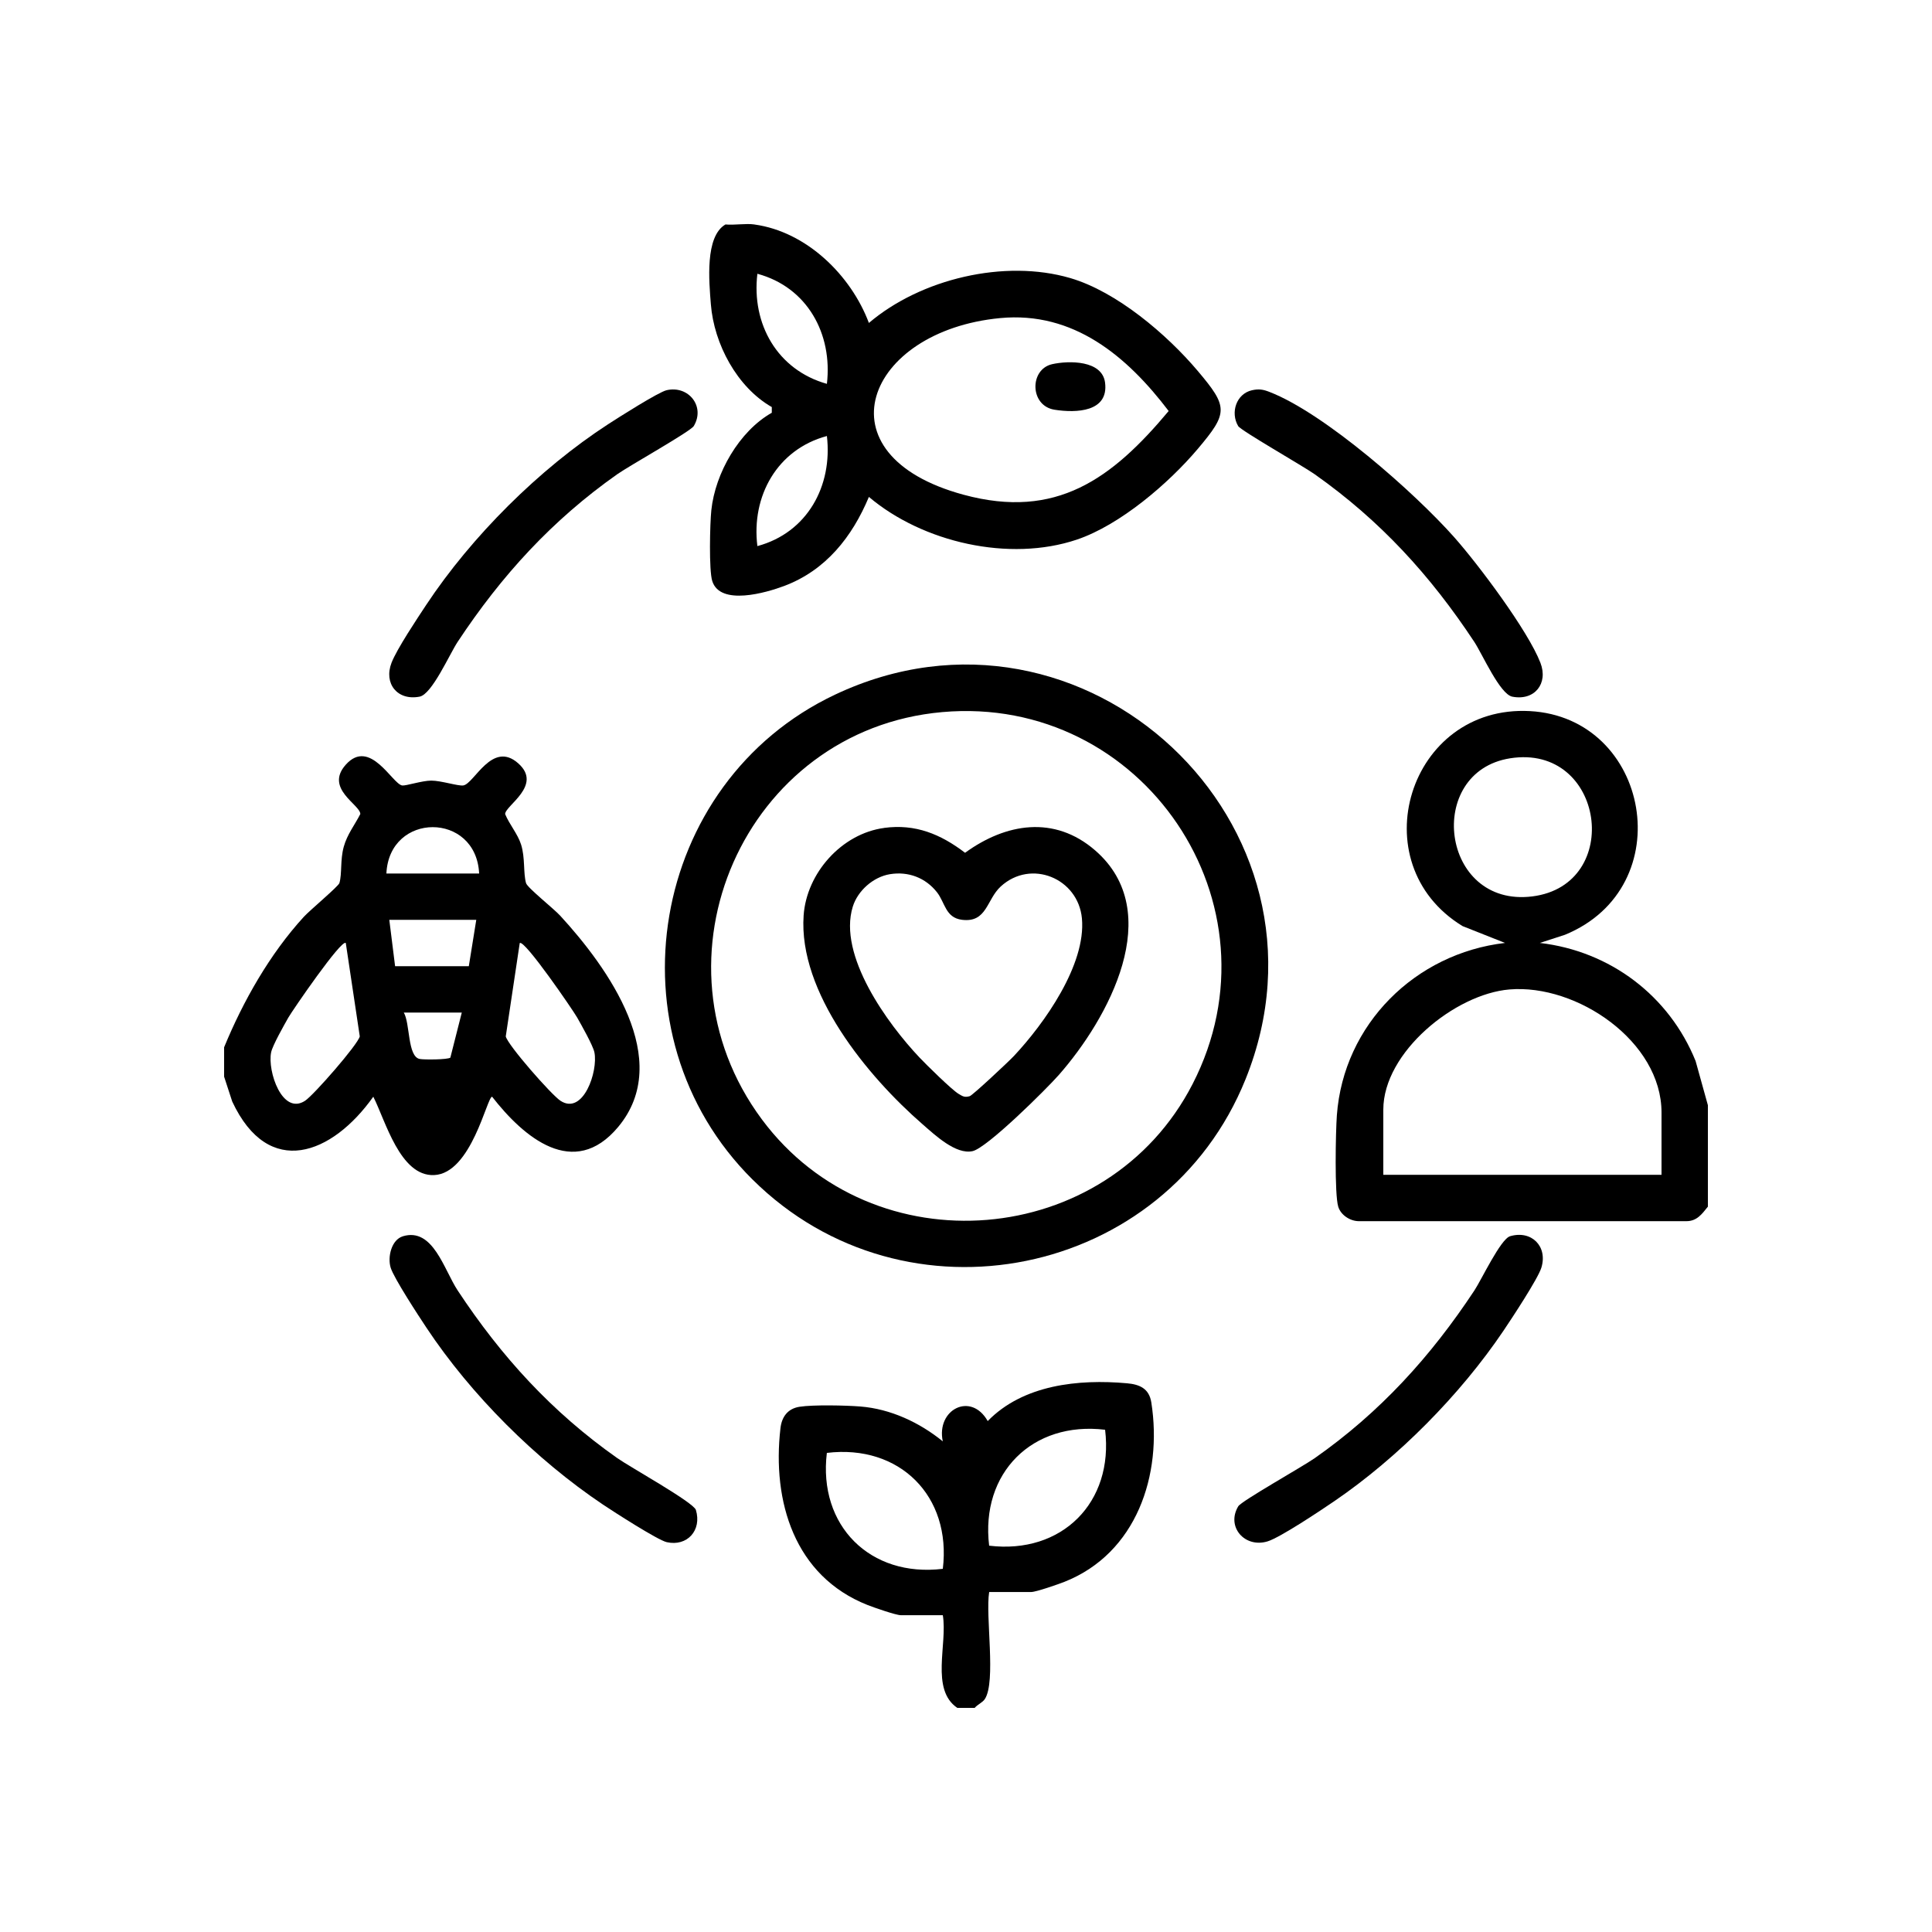
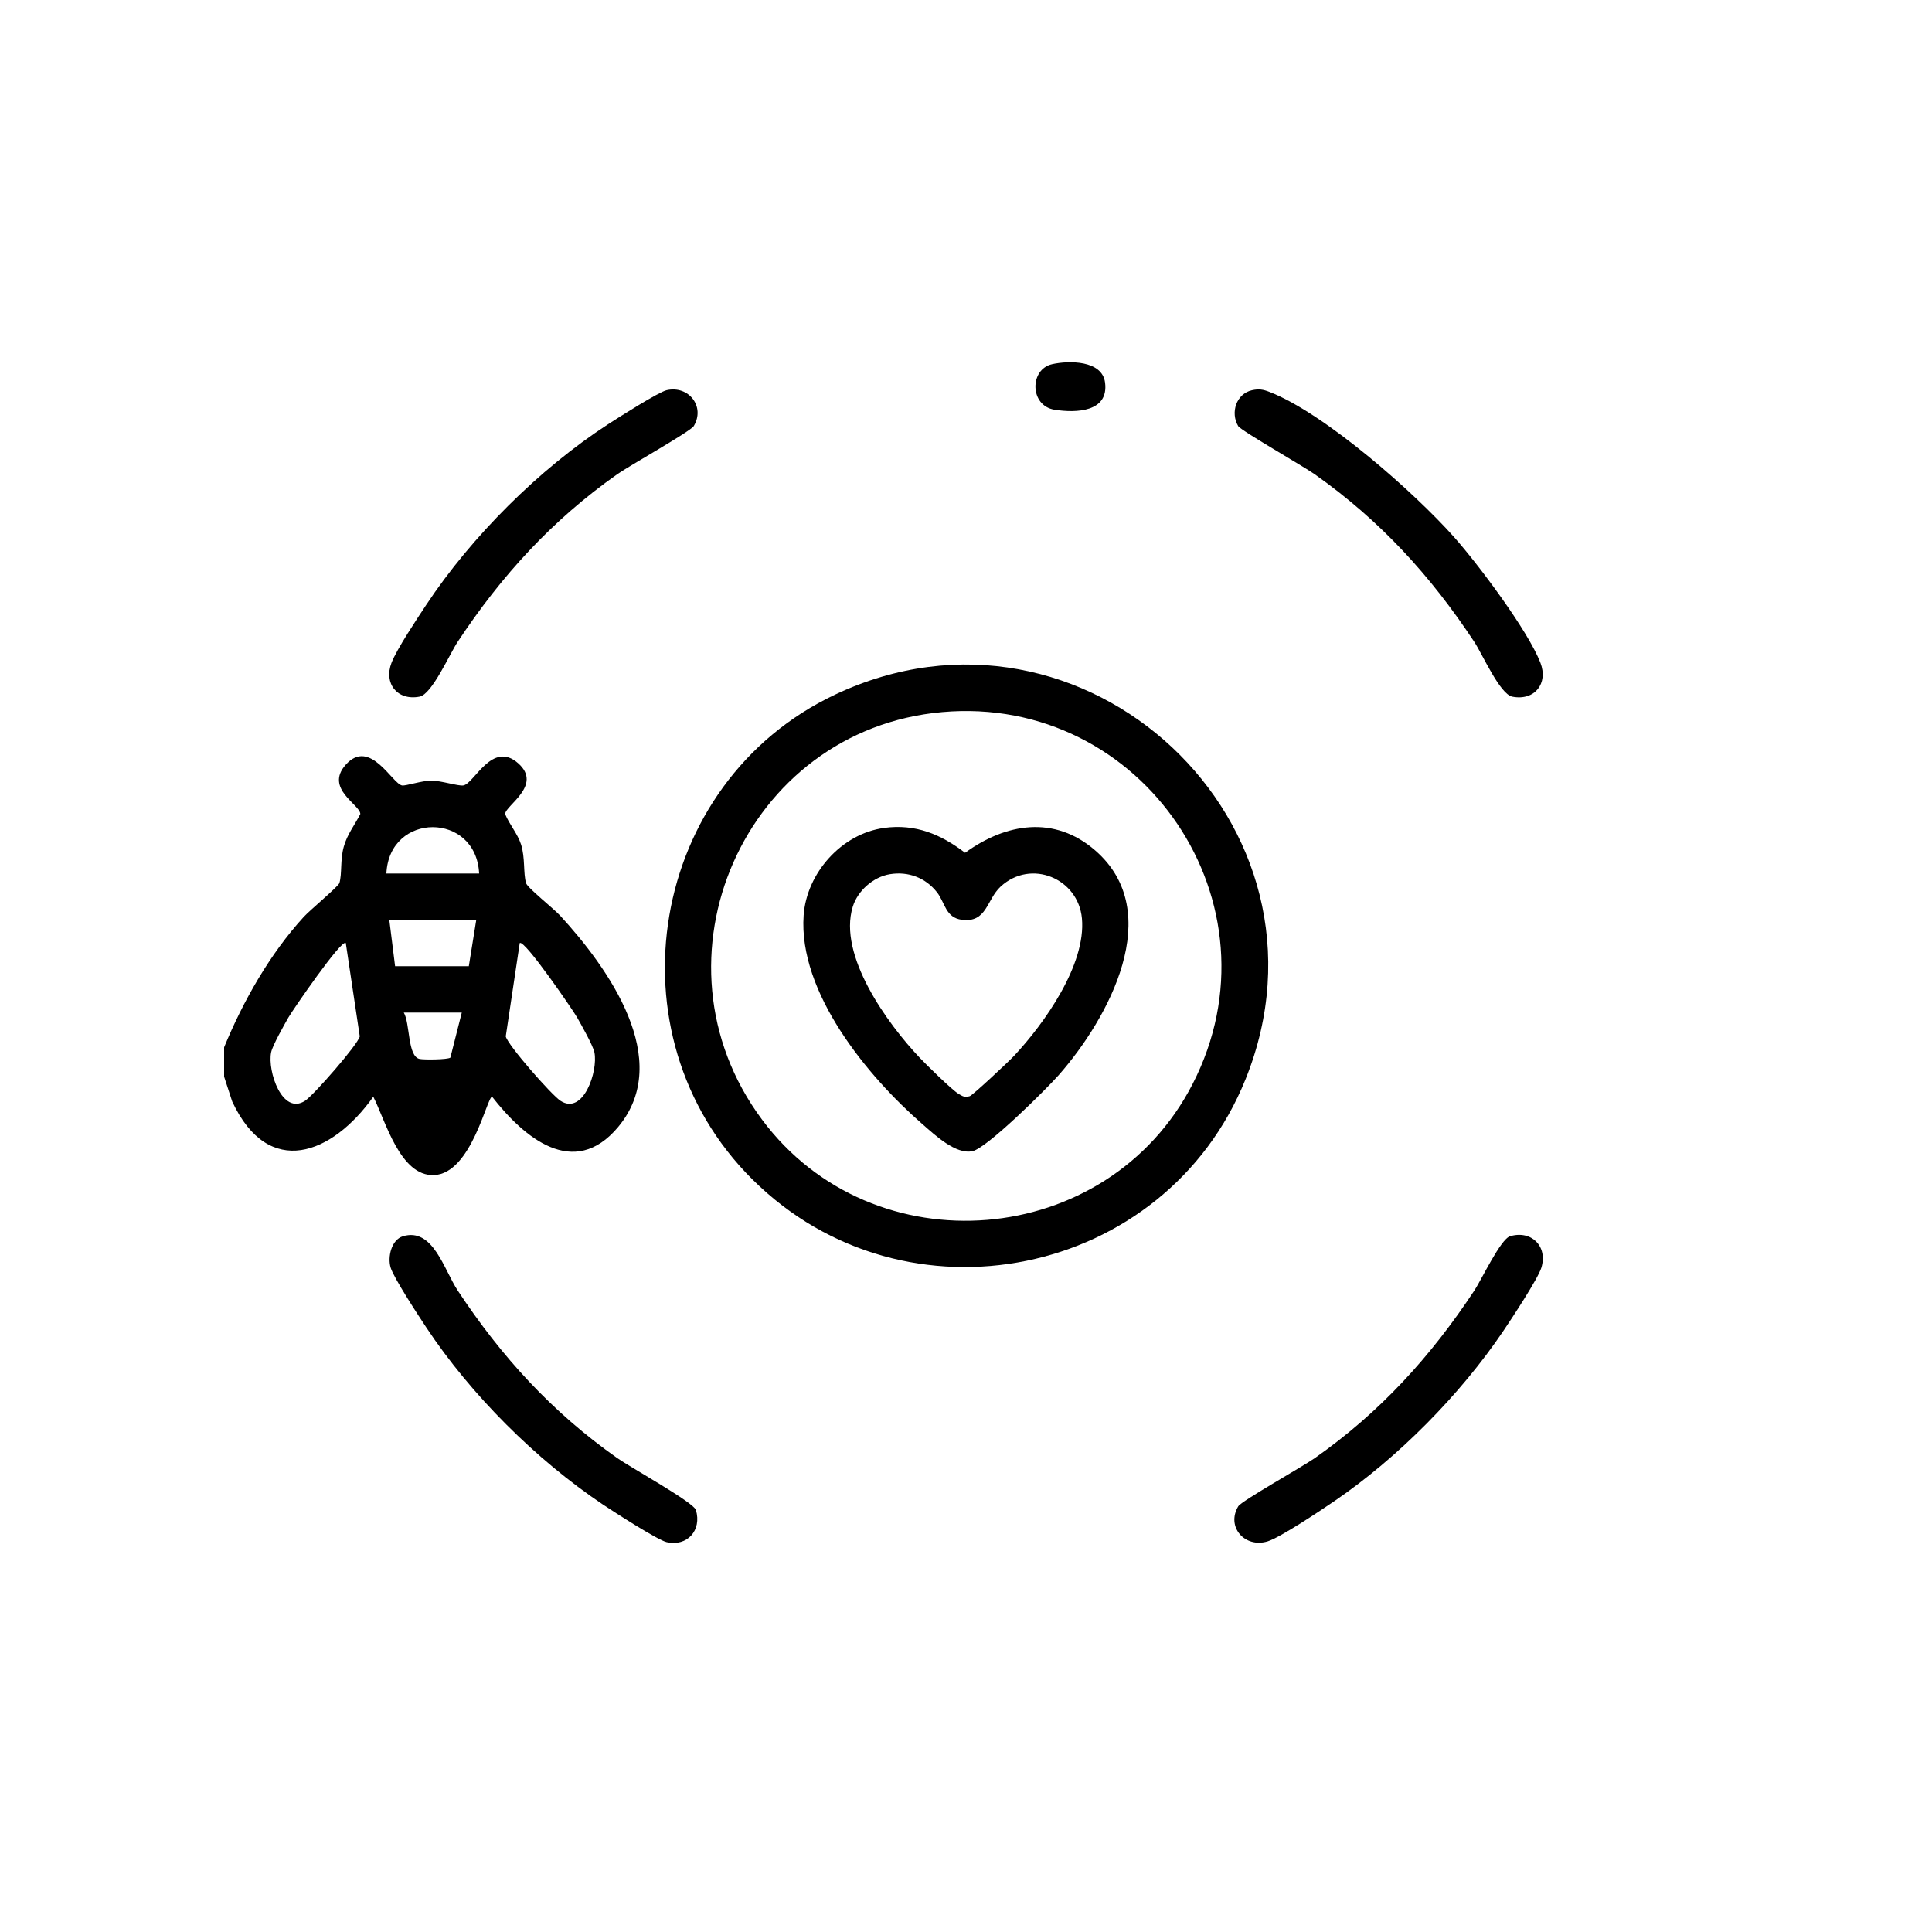
<svg xmlns="http://www.w3.org/2000/svg" id="Layer_1" width="500" height="500" viewBox="0 0 500 500">
  <path d="M58,278.54v-7.5c4.94-12,11.83-24.14,20.61-33.75,1.55-1.7,8.98-7.9,9.23-8.76.71-2.46.17-5.93,1.12-9.38.9-3.24,2.81-5.59,4.29-8.48,0-2.43-9.29-6.56-3.78-12.75,6.29-7.07,12.07,5,14.62,5.36.96.13,5.13-1.26,7.53-1.26,2.54,0,6.94,1.45,8.28,1.25,2.83-.43,7.45-11.75,14.23-5.71,6.41,5.7-3.42,10.92-3.4,13.13,1.1,2.67,3.26,5.13,4.13,7.89,1.08,3.43.53,7.31,1.28,9.97.34,1.2,7.15,6.59,8.83,8.42,12.43,13.51,29.48,37.37,15,54.7-11.48,13.73-24.44,2.65-32.61-7.84-1.32-.02-5.34,19.88-15.02,20.28-8.82.37-12.59-14.14-15.73-20.28-10.64,14.98-27.08,21.43-36.51,1.24l-2.12-6.5ZM124,226.06c-.77-16.01-23.26-15.97-24,0h24ZM123.25,238.05h-22.5l1.5,12h19.08s1.93-12,1.93-12ZM89.49,244.05c-1.1-1.11-13.91,17.61-14.85,19.27-1.09,1.93-4.11,7.23-4.47,9.02-1,4.89,2.89,16.39,8.78,12.54,2.23-1.46,13.66-14.53,14.16-16.66l-3.62-24.17ZM134.51,244.05l-3.62,24.17c.53,2.27,11.8,15.11,14.16,16.66,5.89,3.85,9.78-7.65,8.78-12.54-.37-1.79-3.38-7.09-4.47-9.02-1.02-1.81-13.59-20.19-14.84-19.26ZM119.5,262.05h-15c1.66,2.76.93,11.39,4.12,12.01,1.2.23,7.19.18,7.93-.34l2.96-11.67Z" />
-   <path d="M195.25,58.1c13.47,1.85,24.99,13.13,29.62,25.48,13.43-11.43,35.13-16.59,52.13-11.61,12.01,3.52,24.98,14.56,32.97,24.02,7.91,9.36,7.91,10.83,0,20.2-7.55,8.93-20.1,19.69-31.28,23.46-17.46,5.88-39.89.74-53.82-11.05-4.33,10.35-11.15,19-21.93,23.05-4.62,1.74-16.57,5.23-18.61-1.28-.89-2.83-.6-14.88-.24-18.32,1-9.61,7.24-20.48,15.65-25.23v-1.47c-8.98-5.13-14.96-16.31-15.77-26.61-.46-5.82-1.58-17.54,3.78-20.65,2.39.22,5.2-.32,7.5,0ZM214,99.34c1.51-12.91-5.06-25-17.99-28.49-1.56,13,5.17,24.89,17.99,28.49ZM258.85,82.32c-34.81,3.31-47.55,35.44-9.43,45.73,23.94,6.47,38.36-4.13,53.03-21.68-10.78-14.19-24.62-25.85-43.6-24.05ZM214,112.84c-12.82,3.44-19.61,15.52-17.99,28.49,12.93-3.48,19.5-15.58,17.99-28.49Z" />
-   <path d="M442,312.28c-1.54,1.92-2.85,3.78-5.61,3.76h-84.78c-2.26-.04-4.61-1.6-5.27-3.73-.99-3.17-.67-19.5-.36-23.69,1.74-23.55,20.31-41.89,43.52-44.59l-11-4.36c-26.56-16.23-13.94-57.31,17.41-55.64,31.13,1.66,39.16,45.55,9.1,57.89l-6.5,2.11c18.2,2.12,33.48,13.67,40.31,30.56l3.18,11.44v26.24ZM390.8,196.25c-22.17,3.52-17.96,38.71,5.76,35.74s18.73-39.62-5.76-35.74ZM430,304.04v-16.12c0-18.41-21.92-33.32-39.36-31.85-14.12,1.19-32.64,16.27-32.64,31.1v16.87h72Z" />
-   <path d="M247.75,442c-7.02-4.78-2.49-16.48-3.75-23.99h-10.88c-1.25,0-7.02-2.01-8.61-2.64-18.89-7.48-24.73-26.77-22.53-45.74.34-2.96,1.88-5.08,4.94-5.56,3.5-.55,12-.37,15.73-.07,7.83.62,15.34,4.14,21.34,9.02-1.75-8.23,7.3-12.92,11.63-5.25,9.18-9.42,23.5-10.9,36.04-9.78,3.27.29,5.73,1.35,6.3,4.95,2.95,18.81-3.87,39.07-22.47,46.43-1.59.63-7.36,2.64-8.61,2.64h-10.88c-1.02,6.16,1.85,23.24-1.14,27.73-.59.89-1.91,1.4-2.61,2.26h-4.5ZM286,370.02c-18.81-2.28-32.29,11.18-30.01,30,18.81,2.28,32.29-11.18,30.01-30ZM244,406.01c2.29-18.82-11.2-32.28-30.01-30-2.29,18.82,11.2,32.28,30.01,30Z" />
  <path d="M194.76,305.27c-37.86-37.6-26.7-102.78,21.33-125.49,64.45-30.47,132.78,33.66,106.27,99.49-20.75,51.52-88.08,65.24-127.6,25.99ZM243.85,184.29c-51.21,4.53-77.38,64.12-46.66,105.43,28.77,38.69,89.43,33.65,111.45-9.17,23.94-46.54-12.85-100.86-64.79-96.26Z" />
  <path d="M172.54,100.98c5.68-1.28,10.03,4.23,7.01,9.28-.84,1.4-16.65,10.25-19.79,12.46-16.88,11.88-29.99,26.25-41.33,43.41-2.09,3.16-6.63,13.54-9.83,14.16-5.76,1.12-9.35-3.4-7.27-8.77,1.38-3.57,6.65-11.46,8.99-15,11.74-17.71,29.2-35.12,47.03-46.71,2.57-1.67,13.08-8.36,15.19-8.83Z" />
  <path d="M324.04,100.99c1.76-.39,2.86-.2,4.5.44,14.28,5.53,37.53,26.01,47.84,37.64,6.22,7.02,19.04,24.1,22.28,32.46,2.08,5.37-1.51,9.89-7.27,8.77-3.21-.62-7.75-11-9.83-14.16-11.39-17.25-24.38-31.45-41.33-43.41-2.98-2.11-19.08-11.28-19.79-12.46-2.06-3.47-.51-8.37,3.59-9.28Z" />
  <path d="M104.28,319.94c7.79-2.33,10.61,8.64,14.16,14.02,11.33,17.17,24.44,31.53,41.33,43.41,3.3,2.32,19.73,11.44,20.33,13.41,1.58,5.26-2.25,9.52-7.55,8.33-2.32-.52-13.78-7.9-16.52-9.74-17.35-11.64-34.14-28.38-45.69-45.8-1.98-2.98-8.41-12.79-9.24-15.51s.18-7.22,3.19-8.12Z" />
  <path d="M390.78,319.94c5.56-1.65,9.81,2.61,8.13,8.12-.88,2.88-7.75,13.28-9.85,16.39-11.15,16.51-27.25,32.8-43.71,44.03-3.43,2.34-14.02,9.43-17.31,10.43-5.88,1.79-10.77-3.76-7.58-9.08.82-1.38,16.67-10.27,19.79-12.46,16.89-11.84,30.01-26.27,41.33-43.41,1.84-2.79,6.78-13.3,9.22-14.02Z" />
  <path d="M272.29,94.25c4.34-.97,12.96-1.05,13.7,4.78.97,7.61-7.46,7.89-13.06,7.01-6.48-1.01-6.53-10.48-.63-11.79Z" />
  <path d="M228.82,214.26c8.1-1.09,14.62,1.62,20.94,6.44,10.58-7.69,23.12-9.74,33.63-.65,18.55,16.04,3.42,43.6-9.37,58.15-3.24,3.68-18.54,18.86-22.31,19.71-4.33.97-9.74-4.16-12.97-6.97-14.2-12.35-32.16-34.08-30.76-54.03.77-10.99,9.87-21.17,20.84-22.64ZM230.3,226.24c-4.3.71-8.32,4.27-9.6,8.4-3.91,12.6,9,30.31,17.28,39.06,1.77,1.87,8.34,8.34,10.1,9.39,1.07.64,1.54.98,2.88.6.75-.21,10.14-9.01,11.42-10.38,7.88-8.39,18.73-23.67,17.62-35.63-.97-10.38-13.17-15.44-21.01-8.26-3.7,3.39-3.55,9.44-10.05,8.62-4.26-.54-4.36-4.45-6.44-7.11-2.97-3.78-7.44-5.47-12.2-4.69Z" />
</svg>